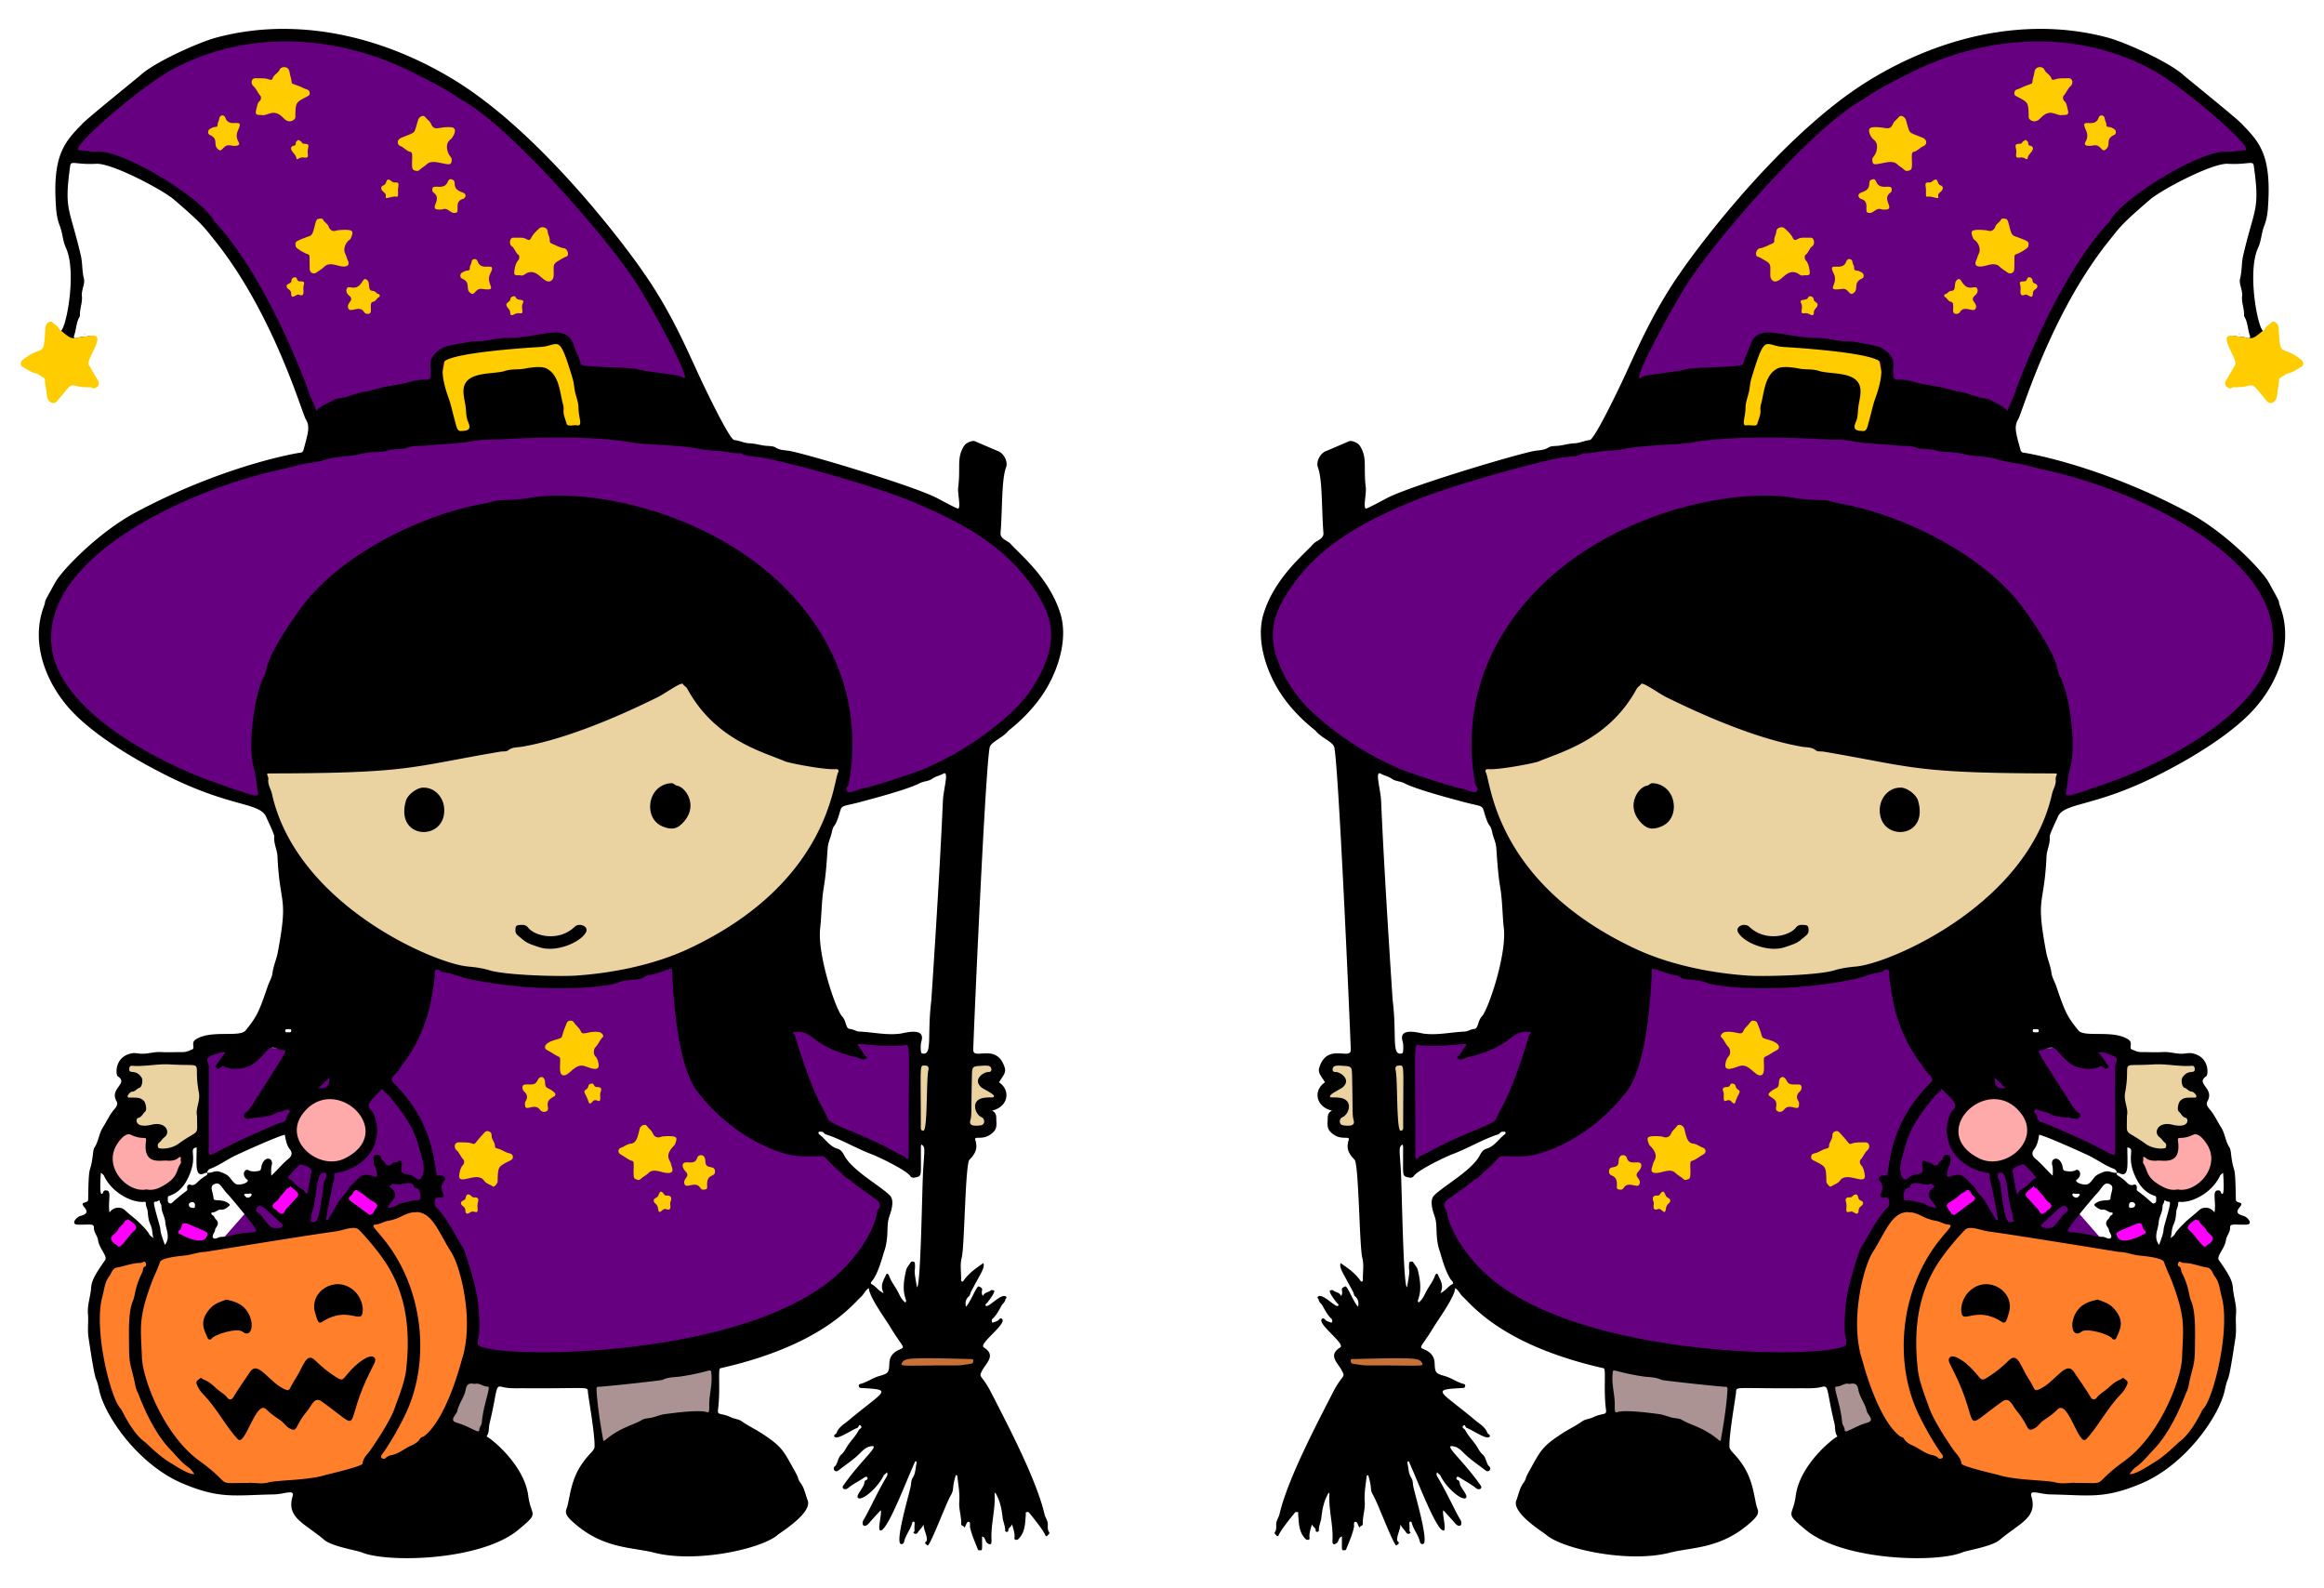
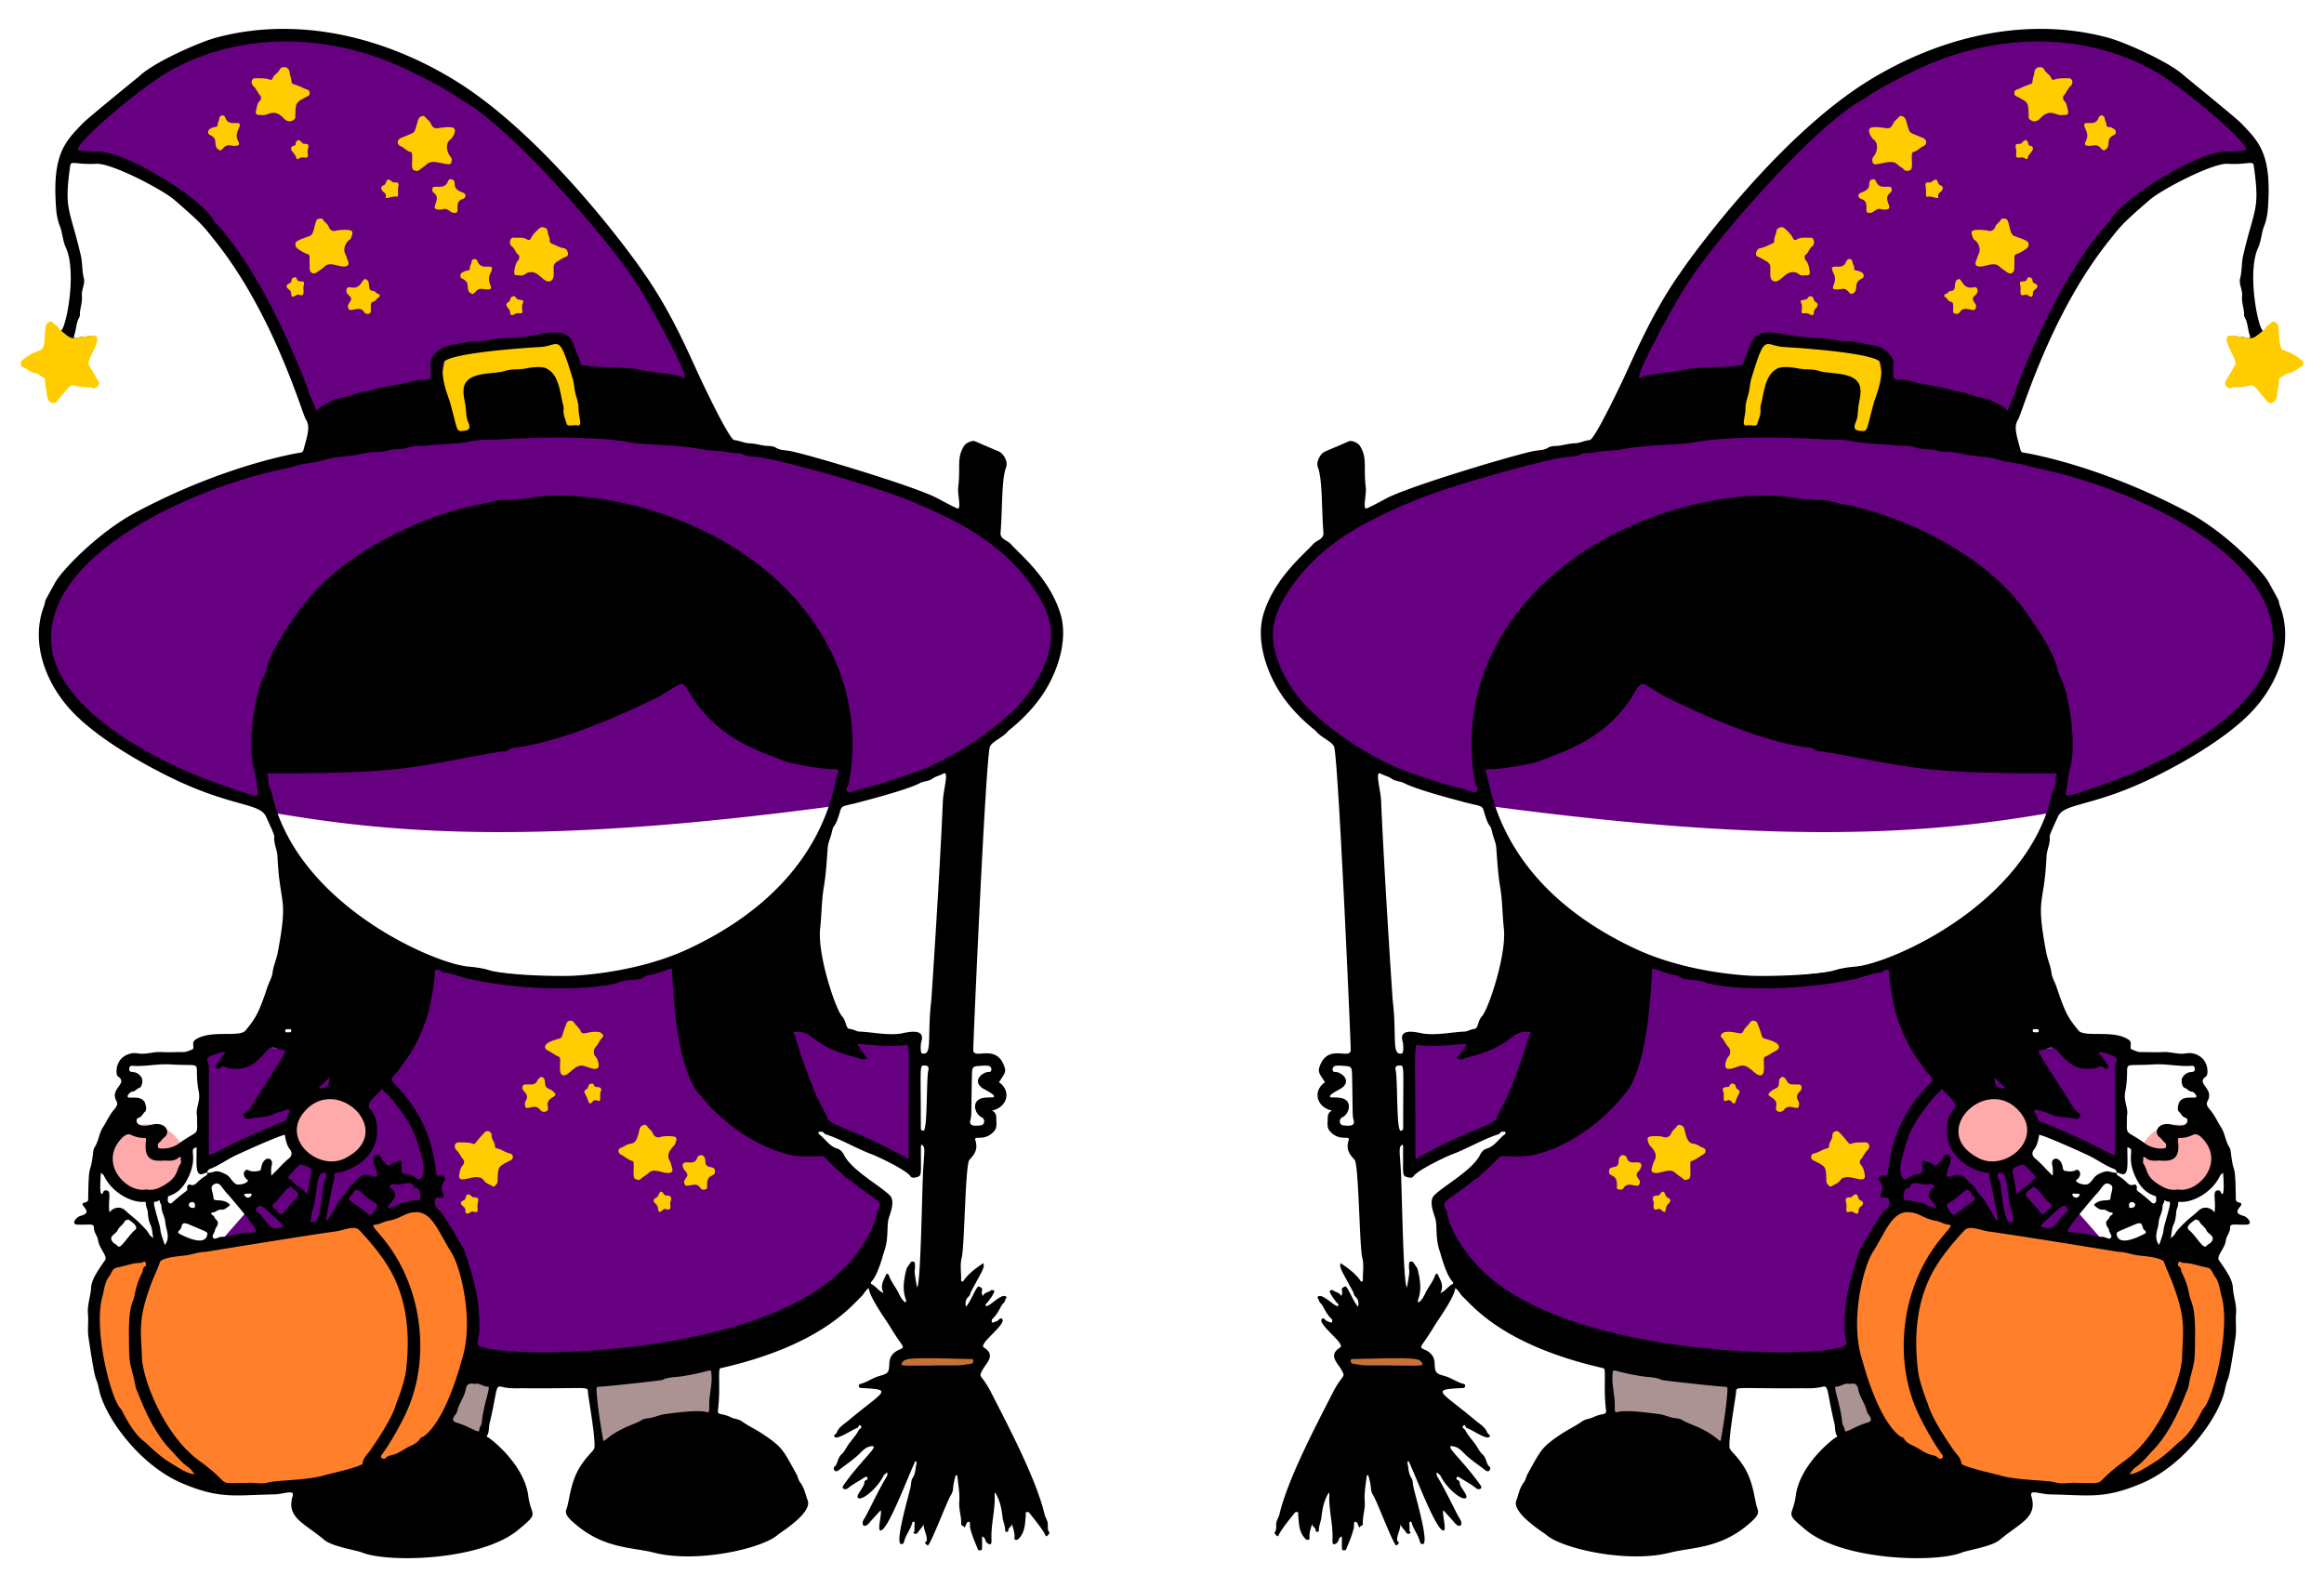
<svg xmlns="http://www.w3.org/2000/svg" xmlns:xlink="http://www.w3.org/1999/xlink" viewBox="0 0 1200 820">
  <defs>
    <symbol id="a" viewBox="0 0 1216 1660">
      <path d="M855.88 967.32c-57.42 43.07-305.41 91.67-402.28 11.66L346.65 1081.5l-89.98 5.16 3.69 137.93 132.76-65.65-104 99.57c83.19 276.81 504.81 160.07 724.29 71.55L857.04 1151.9l-15.53-5.87 163.79 71.18-4.43-124.65-104.73 4.43zM917.26 35.24c-60.57.43-120.98 20.4-173.82 52.75-49.77 30.48-99.29 80.58-136.14 123.22-18.43 21.32-33.71 40.77-44.38 54.96-5.34 7.1-9.52 12.88-12.36 16.91-1.42 2.02-2.5 3.6-3.2 4.65-.35.53-.61.93-.74 1.14-.04.07-.04.06-.04.07-.08.18-.18.35-.28.51 0 0-15.46 24.74-22.67 37.65-.44.79-1.27 2.19-2.85 4.94-1.58 2.76-3.66 6.42-5.81 10.31-4.29 7.78-8.96 17.02-9.9 19.91-.08.24-.17.47-.27.7l-19.46 41.14c-.05.11-.11.22-.18.34.39-.7-.03.06-.25.52s-.54 1.12-.93 1.94c-.79 1.65-1.91 3.95-3.25 6.69-2.67 5.47-6.24 12.68-9.95 19.89-3.72 7.22-7.59 14.42-10.96 20.02-1.68 2.8-3.22 5.17-4.7 7.09-.74.96-1.44 1.8-2.34 2.62-.9.82-1.82 2-4.71 2.25-3.84.33-8.79 3.13-16.04 3.37-4.48.14-9.52 1.6-15.48 2.43-5 .7-8.46.72-9.13 1.15-6.31 4-12.61 3.63-16.41 4.26-3.42.57-14 3.25-27.4 7.02-13.4 3.77-29.97 8.67-46.76 13.88-33.56 10.42-68.7 22.55-79.18 28.16-.29.16-5.62 3.04-10.82 5.74-2.6 1.35-5.21 2.67-7.32 3.67-1.06.5-1.98.92-2.84 1.26-.4.16-.79.3-1.29.45-21.87 12.58-38.55 20.16-52.84 35.5l.15-.16c-5.14 5.94-14.76 14.19-24.85 26.02-10.09 11.83-20.35 26.83-25.86 44.66-6.76 21.86.79 49.59 11.93 69.94 7.6 13.88 17.59 25.28 25.76 33.27a176.543 176.543 0 0013.59 11.98c.4.33.73.59 1.04.85.3.25.17-.23 1.38 1.42h.01c1.33 1.81 5.38 4.72 9.52 7.52 2.08 1.4 4.17 2.82 6.09 4.53 1.31 1.17 2.63 2.52 3.61 4.31 1.52.88 10.96 6.33 21.91 12.65 5.9 3.41 11.81 6.82 16.24 9.38 2.21 1.28 4.06 2.35 5.35 3.09.51.29.85.49 1.18.68.94.25 1.76.61 2.44 1.01 2.23 1.3 6.82 1.86 11.88 5.6.59.44 2.08 1 4.32 1.55 2.23.54 5.13 1.07 8.2 2.69 5.3 2.8 19.8 7.6 32.44 11.3 6.32 1.85 12.28 3.49 16.72 4.69 2.22.6 4.06 1.09 5.38 1.44 1.32.35 1.67.43 2.36.62 10.33 2.96 15.57 3.7 19.8 4.97 2.12.63 4.39 1.59 6.19 3.5.69.74 1.13 1.53 1.56 2.32 311.98 41.97 464.66 29.05 592.57 6.73 2.53-3.89 6.33-6.79 10.69-8.81 5.5-2.54 12.08-4.31 20.42-6.63 16.67-4.65 40.39-11.33 73.71-27.95 32.25-16.08 74.46-41.09 98.21-66.34 26.66-28.36 40.83-68.36 28.34-102.71-4.39-12.07 3.53 2.6-11.85-25.18-2.57-4.63-13.84-18.14-28.84-32s-34.03-28.75-53.02-38.91c-46.07-24.63-88.3-40.1-119.28-49.4-15.49-4.66-28.16-7.77-37.09-9.73-4.46-.98-7.99-1.66-10.45-2.1-1.23-.22-2.2-.38-2.86-.48-.66-.1-1.44-.15-.71-.12h-.01c-3.26-.15-4.24-1.45-5.3-2.47-1.06-1.03-1.98-1.96-2.6-4.19-2.62-9.47-4.48-15.8-5.11-21.5-.63-5.7.43-11.08 3.26-15.79-.4.66.94-2.22 2.25-5.8 1.3-3.58 3.04-8.5 5.2-14.45 4.33-11.91 10.38-27.99 18.24-46.29 15.72-36.58 38.64-82.02 69.84-120.91 11.86-14.78 13.23-17.6 43.32-43.55 7.43-6.41 23.54-15.67 40.65-23.99 8.56-4.16 17.24-7.97 24.98-10.73 7.74-2.76 14.21-4.67 20.12-4.35 10.16.54 16.08-.32 20.46-.72 2.19-.2 4.09-.62 7.01.5 1.46.56 3.06 1.81 3.97 3.24l-.41-6.37c-4.65-11.64-11.92-19.06-21.49-28.97-.8-.83-5.48-4.97-11.27-9.83-5.78-4.87-12.99-10.82-20.03-16.62-7.05-5.79-13.95-11.43-19.15-15.68l-6.35-5.18c-.78-.64-1.41-1.15-1.86-1.53-.46-.38-.32-.2-1.07-.92-6.02-5.7-21.23-14.6-36.8-22.08-15.56-7.48-31.94-13.95-40.55-16.25-23.36-6.23-47.09-9.05-70.78-8.88zm209.65 312.75c-1.69-.97 4.26 4.66.08.26-.02-.03-.05-.23-.08-.26zM230.46 802.98c.03.02-.14-.08 0 0z" fill="#660080" />
      <path d="M580.24 431.58c6.38-3.19 45.86-75.72 45.86-75.72l123.11 13.55 4.78 23.91 1.6 55-27.1 6.37-125.93-7.17z" fill="#fc0" />
      <path d="M772.18 1259.84c-.9.69-1.68 1.3-3.47 2.62-.16.11-.32.22-.48.32l-.18.15c-.36.27-.45.37-.48.38-1.33 8.4-8.16 12.41-11.56 15.12-1.5 1.19-1.52 2.54-2.93 7.28-.14.49-.35.96-.61 1.39-2.24 3.82-5.49 8.77-7.87 13.86-.14.29-.29.57-.47.84-.48.72-.97 1.44-1.46 2.17a6.35 6.35 0 01-.89 3c-.92 1.52-2.09 3.27-2.09 3.26-.05.08-.11.16-.16.24.62-.84-.13.27-.69 1.45-.56 1.18-1.29 2.84-2.13 4.82-1.68 3.96-3.77 9.21-5.84 14.86-4.14 11.29-8.16 24.58-8.8 31.12-1.8 18.67-1.58 26.66-1.08 30.83.25 2.09.57 3.3.92 5.08.18.93.17 2.38.27 3.59 2.61 2.86 3.54 6.33 4.78 10.22 1.58 4.99 3.07 11.06 5.09 18.01 4.04 13.89 10.28 32.44 18.93 51.58 14.79 32.73 71.72 59.56 180.49 71.77l-.19-.01c20.77.38 34.49 2.28 47.23 2.05 12.74-.23 24.84-2.38 43.97-10.44 21.59-9.1 41.33-25.96 56.19-43.93 14.87-17.97 24.82-37.27 27.39-49.42 2.13-10.05 3.02-10.37 4.02-13.83.99-3.46 2.79-12.3 7.07-40.79 1.01-6.74-.31-15.04.51-24.3.65-7.34-2.57-15.46-3.28-25.81-.19-2.82-.61-4.83-2.46-8.65-1.86-3.81-5.24-9.22-11.04-17.41-.3-.43-.47-.89-.69-1.34l-83.31-11.18c-76.65-11.49-151.35-24.31-227.4-40.99-1.66-.33-3.42-.36-5.21-.1-1.8.26-3.62-.26-5-1.44-3.32-2.82-5.59-5-7.07-6.36-.01-.01-.01-.01-.02-.01z" fill="#ff7f2a" />
      <ellipse cx="871.3" cy="1183.28" rx="38.77" ry="35.03" fill="#faa" />
      <ellipse cx="1062.33" cy="1210.57" rx="38.77" ry="35.03" fill="#faa" />
-       <path d="M817.22 1255.2s24.15-7.44 25.54-11.1c1.39-3.65 12.82 12.57 12.81 12.57l-20.65 16.6-5.9 1.1zM993.87 1286.91s24.15-7.44 25.53-11.1c1.39-3.65 12.82 12.57 12.82 12.58l-20.65 16.59-5.9 1.11zM936.01 1261.03s-17.74-18.99-17.12-22.95c.63-3.95-17.85 4.59-17.85 4.59l9.95 25.32 4.7 4.01zM1106.37 1294.7s-20.19-16.37-20.1-20.37c.08-4-17.05 7-17.05 7l13.34 23.71 5.2 3.32z" fill="#f0f" />
-       <path d="M656.1 522.23c-3.17.01-7.33.09-12.15.22-9.64.26-21.95.76-34.51 1.49-12.56.72-25.37 1.67-36 2.84-10.62 1.17-19.24 2.67-22.56 4.02a2.28 2.28 0 01-.29.09c-69.1 17.83-146.25 58.6-191.24 131.22-24.27 39.17-31.68 77.05-32.98 105.83-.65 14.39.23 26.5 1.3 35.35.53 4.42 1.12 8.02 1.58 10.7.43 2.47.71 3.83.83 4.92.03.1 2.22 6.95 4.44 13.92 1.12 3.51 2.23 7.02 3.06 9.67.42 1.32.76 2.43 1.01 3.22.12.39.22.7.29.93.01.05.02.08.03.12 115.94 225.7 456.91 254.62 596.26 6.56.1-.25 7.07-17.94 8.75-26.71a2.28 2.28 0 01.01-.03c1.54-7.36 1.68-15.48 3.98-23.25 3.63-12.24 3.42-32.55 1.03-51.54-2.4-18.98-7.1-36.94-11.33-44.11-1.3-2.2-1.74-4.31-2.33-6.83-.59-2.52-1.33-5.6-3.17-10.23-3.68-9.26-11.77-24.62-31.48-52.16-41.91-58.53-129.8-99.46-191.16-110.16-6.52-1.14-12.14-3.59-18.05-3.68-9.72-.15-19.78-.56-29.35-2.29l.16.02c-.65-.07-2.96-.14-6.13-.13zM1005.3 1108.79l76.34 1.48 4.42 10.69-11.06 8.48 14.75 14.02-7.01 11.8h-10.69l4.05 13.64-1.1 10.33-10.7 4.42-13.27-2.58 5.53 12.54-1.11 12.17-14.75 1.84-29.5-16.22-8.11-12.17 2.21-67.86zM178.12 1108.79l80.03-.74 1.47 80.4-11.8 2.58-51.63-8.11-16.96-7.75 2.58-10.69 7.01-5.17-12.91-6.64-7.01-7 14.75-15.49-9.95-8.85z" fill="#ead2a1" />
      <path d="M466.29 1425l4.98 69.13 115.88 25.62 11.2-76.85zM699.88 1434.63l11.96 76.67 46.42-11.96-34.46-71.75-21.11 5.63z" fill="#ac9393" />
      <path d="M193.51 1417.72c.8-.4 78.16.6 78.16.6l5.2 6.2.4 7-74.36.4-7.6-3.2z" fill="#c87137" />
-       <path d="M751.1 845.92c.41-12.73 10.1-23.3 22.51-22.74 6.7.3 15.84 7.63 17.58 13.55 12.02 41.06-41.18 43.17-40.09 9.19zM522.41 863.9c-9.51 3.81-15.69 2.81-22.96-6.12-13.85-17-.67-35.37 8.23-36.71 2.1-.32 3.15-2.69 5.89-2.55 5.9.31 10.91 2.58 14.89 6.48 10.6 10.35 10.26 32.38-6.05 38.9zM614.33 968.57c16.31 16.07 42.06 10.4 49.22.84 2.43-3.25 6.35-2.79 10.08-2.35 3.22.38 2.85 3.44 3 4.83.53 5.08-4.12 6.88-7.18 9.79-4.94 4.69-11.5 6.28-17.4 8.36-17.06 6.02-42.71-4.33-49.02-15.1-3.99-6.8 7.02-10.59 11.3-6.37zM1010.23 1447.06c-1.46 4.14-3.96 7.95-7.01 10.99-13.42 13.43-25.89 36.95-36.36 47.07-7.58 7.34-18.9-42.66-29.71-31.31-4.36 4.57-9.66 8-14.78 11.46-3.59 2.43-5.49 6.39-9.48 8.37-8.93 4.44-4.83-2.23-18.17-17.99-5.16-6.1-7.55-15.84-15.59-10.07-45.99 33-20.23 27.93-51.63-33.6-4.21-8.25-5.61-10.48-2.64-12.99 4.02-3.4 17.43 5.25 27.78 18.02 5.52 6.81 5.5 6.82 12.62 2.32 7.62-4.82 14.5-10.56 20.9-16.87 9.45-9.32 12.28 6.52 20.73 19.33 6.53 9.91 5.39 13.04 9.71 11.45 17.44-6.44 29.02-31.72 37.69-18.76.67 1 15.23 22.07 17.64 26.65 1.34 2.54 4.42 2.96 6.15.47 2.76-3.98 7.22-5.97 10.7-9.09 4.16-3.74 8.46-7.96 14.14-10.02 1.17-.42 2.71-2.45 3.6-1.38 1.41 1.7 4.94 2.37 3.71 5.95zM846.23 1348.87c19.15-16.04 46.54 1.86 40.08 23.6-2.55 8.59-3.39 12.31-7.46 9.67-28.19-18.25-41.92 5-42.48-12.19-.19-5.79 2.48-14.9 9.86-21.08zM979.05 1358.78c5.82 2.28 11.7 3.63 16.65 8.95 12.86 13.82 6.5 22.98 2.76 31.77-.55 1.29-2.98 1.53-3.61.55-3.29-5.11-27.41-11.86-32.59-7.67-10.02 8.09-14.03-10.73-3.22-23.53 5.29-6.27 12.22-8.21 20.01-10.07z" />
      <path d="M917.22 29.3c-61.84.43-123.25 20.79-176.88 53.63-101.48 62.14-198.9 201.79-199.08 203.37-.08.71-1.95.91-.33.21C510.97 330 495 370 479.97 401.56c-.55 1-27.23 57.54-32.41 57.98-5.48.47-10.34 3.18-15.73 3.35-5.48.18-10.74 1.73-16.11 2.49-3.81.54-8.29-.01-11.48 2.02-4.5 2.85-9.55 2.64-14.21 3.42-16.99 2.85-131.13 36.82-155.16 49.67-.97.52-20.53 11.12-21.56 10.72-2.99-1.16.71-15.84-.02-21.8-2.77-22.59 1.96-31.18-6.36-44.08-1.99-3.08-8.61-5.7-11.12-4.62-8.25 3.55-16.49 7.12-24.77 10.59-5.59 2.34-10.08 11.07-7.9 16.72 4.89 12.63 3.79 43.98 5.8 68.64.53 6.49-7.59 8.02-10.72 11.64-8.84 10.21-40.2 34.99-51.9 72.82-7.52 24.3.74 53.24 12.41 74.54 15.99 29.19 41.46 47.18 42.19 48.18 4.86 6.63 18.03 11.52 19.33 17 4.47 18.72 16.54 290.98 17.27 316.42.34 12-24.77-7.92-32.99 19.06-1.7 5.57 2.69 9.27 4.94 13.55.48.91 1.77 1.07.27 2.18-11.93 8.85-8.17 25.47 8.24 29.08-3.99 1.68-4.56 4.82-4.57 8.11-.02 4.63-1.13 9.63 2.34 13.5 10.86 12.12 22.76 2.43 19.13 10.5-.3.66-.17 1.51-.32 2.25-1.44 7.18 2.44 12.34 6.92 16.99 4.53 4.7 5.06 91 8.13 102.6 1.85 7.02.53 14.88.58 22.36.01.83.35 1.95-.77 2.4-1.4.56-1.63-.63-2.26-1.51-5.38-7.34-12.63-12.51-20.29-17.68-1.31 5.35 1.1 7.56 13.16 30.24.79 1.48.54 3.29 2.16 4.65 3.02 2.54 3.97 6.11 3 10.77-4.92-4.85-11.33-22.6-13.55-21.23-1.32.82-3.89 1.13-3.34 4.02.35 1.8.67 3.9-.99 5.96-1.46-4.04-5.78-3.65-8.36-5.97-.53-.48-2.09-.13-3.01.23-2.36.92 5.94 11.57 6.81 12.59 1 1.16 2.7 2.01 1.61 3.33-2.36 2.9-16.07-13.52-21.07-9.57-1.52 1.2.57 2.29.74 3.43.38 2.7 2.77 3.93 3.93 6.07 2.69 4.94 5.29 10.03 9.58 13.95 1 .91.9 4.48-.91 3.72-1.98-.83-4.39-1.34-5.72-2.8-1.11-1.22-2.11-2.04-3.23-1.26-6.85 4.8 24.95 26.29 18.77 30.14-13.04 8.13-2.67 15.98 1.37 23.49 4.83 9 1.46 3.15-9.28 24.17-16.75 32.8-46.95 89.91-55.58 126.75-.85 3.62-3.38 6.54-3.45 10.39-.05 2.79.48 5.7-1.36 8.4-1.16 1.7 1.28 2.69 2.03 4.02.28.49 1.48.35 1.82-.57 2.04-5.67 16.06-22.48 16.8-23.48.86-1.17 1.75-1.03 2.74-.92 1.8.2.83 1.52.93 2.46.89 8.62.44 17.53 6.9 24.75 1.18 1.32 1.87 1.97 3.42 1.83 2.26-.19 1.52-2.02 1.48-3.16-.18-4.59 1.52-8.77 2.69-13.22.57 2.82 4.23 3.68 3.91 6.93-.16 1.63 3.33 1.33 3.27-.14-.2-4.9 2.19-9.33 2.69-13.97.97-9.06 2.72-17.7 7.73-25.96.33.81.63 1.19.61 1.54-1 16.16 4.08 31.91 3.25 48.06-.29 5.69 1.78 4.97 4.07 3.58 2.92-1.76 1.69-6.07 5.8-7.16 0 13.9-.52 14.61 1.83 14.4.97-.09 2.06.41 2.64-1.07 2.94-7.53 6.36-14.87 8.08-22.84.45-2.07-.77-5.71 1.53-5.88 2.17-.16 2.55 3.75 4.42 6.34.15-2.52 3.44-1.45 3.34-4.29-.26-7.77 2.63-15.27 2.02-23.1-.67-8.53.95-16.93 1.87-25.36.1-.89-.13-2.28 1.77-2.4 4.72 15.67 1.08 14.04 5.43 21.46 4.49 7.65 19.64 48.23 23.76 52.18.13.13 1.61-.95 2.3-1.64 1.79-1.8-1.12-2.28-1.2-3.93-.26-5.85 3.44-10.68 3.38-16.54 1.43 3.49 4.31 5.6 6.09 8.51.79 1.29 1.9 1.77 3.49 1.09 2.37-1.02-.11-1.86-.06-2.8.38-7.05-.9-9.31.78-9.58.67-.11 1.33.03 1.48.68 1.61 7.01 6.65 12.55 8.41 19.43.55 2.14 1.12 3.49 3.35 3.28 7.11-.68-8.85-53.59-10.07-60.62-.49-2.81-.39-6.22-2.01-8.64-3.08-4.6-2.81-9.91-3.99-14.89-.2-.86-.5-2.22 1.23-2.57 8.25 17.45 28.51 72.12 36.32 72.56 3.85.22-1.67-17.71-.09-21.23.03.03 9.09 9.8 11.7 12.97 5.89 7.12 9.16 1.58 5.96-3.35-4.31-6.62-14.47-29.21-23.87-44.72-.95-1.56-1.09-2.81-.37-4.65 3.32 3.6 2.69 1.89 3.76 3.99 6.99 13.74 23.12 26.43 26.59 22.78 2.26-2.38-4.48-8.99-6.32-14.06-.51-1.41.02-3.79-2.32-4.53-2.36-.75-1.79-5.19 2.11-2.6 5.63 3.75 11.73 6.77 17.01 11.08 3.02 2.47 7.11.47 4.89-2.72-19.41-27.95-41.55-44.52-27.38-40.78 5.31 1.4 8.55 5.84 12.27 9.22 6.32 5.75 13.41 10.4 20.08 15.63 3.94 3.1 6.69-2.15 3.78-4.29-2.68-1.97-3.02-9.09-6.57-12.13-3.51-3.01-5.12-7.23-7.61-10.69-3.57-4.94-7.92-9.44-10.78-14.98-.76-1.48-3.99-2.34-2.21-4.39 2.24-2.58 2.15 1.55 3.73 2.08 5.71 1.93 20.41 12.41 23.64 9.46 2.17-1.99-1.42-2.77-1.97-4.3-2.19-6.11-7.71-8.98-12.25-12.79-37.66-31.6-48.36-32.38-13.04-34.15 2.4-.12 2.82-3.63.84-4.11-7.25-1.77-13.27-6.5-20.49-8.48-9.38-2.58-9.9-3.73-10.26-13.51-.24-6.56-3.92-11.09-9.81-13.72-7.99-3.58-4.9-1.01 9.44-24.88 3.87-6.43 21.58-30.75 21.86-39.84 3.75 2.41 5.09 6.31 7.84 8.86 10.82 10.09 42.61 51.27 147.5 75.03 2.92.66-.35 21.39 2.53 43.69.77 5.94-3.52 2.78-13.25 7.51-3.71 1.8-8.38 1.99-11.63 4.3-6.81 4.84-14.38 8.33-21.34 12.92-21.76 14.37-21.99 17.38-35.82 42.21-1.61 2.88-2.11 6.5-4.09 9.02-4.35 5.57-5.34 12.4-7.74 18.66-5.05 13.13 28.77 33.7 31.1 35.81 16.39 14.77 85.67 30.14 129.67 18.82 22.08-5.68 51.5-3.89 81.39-29.04 8.53-7.18 12.34-11.24 10.28-16.59-3.61-9.39-3.52-28.34-15.66-46.4-8.25-12.27-13.59-14.36-13.75-18.8-.48-13.3 6.63-52.24 6.91-56.9.4-6.73-1.96-3.78 66.97-4.28 7.74-.06 15.55.52 23.2-1.5 7.14-1.88 4.48 4.05 12.84 38.52 1.02 4.2.1 8.84 2.64 12.65.31.46.41.95-.07 1.13-3.58 1.36-38.89 28.89-43.13 61.79-2.9 22.51-12.73 16.39 10.69 35.74 39.08 32.28 136.82 34.54 163.54 23.43 5.24-2.17 30.98-6.12 39.16-13.03 21.09-17.84 39.99-23.21 33.22-45.77-2.29-7.65 8.47-2.09 19.89-1.88 40.85.76 55.94 5.1 95.24-11.46 45.76-19.28 81.43-70.03 87.33-97.88 4.12-19.49 2.58 2.11 11.15-54.98 1.21-8.07-.17-16.5.55-24.69.82-9.25-2.65-17.79-3.26-26.79-.46-6.88-2.9-12.68-14.65-29.29-2.94-4.15 6.22-12.26 7.32-20.83.59-4.62 4.58-8.28 4.38-13.44-.18-4.41 5.28-2.55 17.02-2.92 7.51-.24 1.67-7.82-3.02-9.14-6.79-1.92-8.13-4.14-3.85-9.26 5.43-6.51-4.08-3.05-4.15-7.8-.59-42.41-1.98-23.16-4.94-47.07-.31-2.53-.53-5.68-1.87-7.76-4.17-6.42-4.46-14.28-8.63-20.77-3.98-6.21-6.88-13.04-11.82-18.75-1.73-2-4.34-5.18-2.47-8.46 7.9-13.82-13.07-18.28-1.2-26.26 2.19-1.47 3.63-20.56-14.89-24-3.31-.61-6.25.25-9.33.42-7.06.41-13.8-2.12-20.9-1.71-7.76.45-15.57-.02-23.36.02-3.42.02-6.46-1.57-9.4-2.73-3.53-1.4 1.61-6.91-3.6-10.38-15.94-10.61-46.14-1.78-52.38-9.55-11.02-13.72-13.61-17.9-23.04-46-1.61-4.8-4.51-9.29-5.11-14.24-.88-7.29-4.06-13.88-5.41-21.03-11.51-60.88-2.18-47.66.23-100.8.33-7.15 4.18-13.57 3.31-20.79-.25-2.08 7.78-18.73 8.3-20.04 6.43-16.04 36.17-9.8 103.7-43.48 32.58-16.25 75.1-41.23 99.88-67.6 27.84-29.62 43.07-71.74 29.6-108.79-4.12-11.35 3.15 1.75-12.24-26.04-6.99-12.62-44.93-52.24-84.26-73.26-92.97-49.7-170.37-62.41-172.91-62.53-.88-.04-2.19-1.36-2.46-2.32-5.25-18.96-7.08-25.01-2.48-32.64 4.06-6.75 33.71-110.33 95.07-186.79 11.96-14.91 12.56-16.89 42.56-42.77 12.38-10.67 65.43-38.51 81.56-37.65 21.27 1.14 26.47-3.73 27.27 1.94 6.62 47.23.82 42.91-11.1 94.04-1.84 7.92-1.14 16-3.19 23.95-1.52 5.91 2.79 12.08 2.08 18.58-.74 6.7 2.34 13.15 2.05 19.89-.03.58.13 1.26.43 1.76 3.62 6.01 3.31 13.14 5.63 19.53.77 2.1-.31 3.42-2.54 2.65-4.38-1.51-9.01-1.2-13.44-2.11-4.29.27 10.86 9.27 26.48 16.21v-15.81h13.21c-2.39-2.28-5.04-4.74-8.04-7.43-4.2 13.94-20.23-57.08-6.98-85.48 3.28-7.03 3.4-15.4 6.39-22.94 2.15-5.44 3.31-11.64 3.75-17.49 4.35-56.94-8.78-69.88-27.87-89.65-5.91-6.13-58.93-49-59.92-49.95-14.46-13.68-61.05-34.72-79.9-39.75-23.89-6.38-48.16-9.26-72.35-9.09zm-2.14 13.11c41.7-.29 83.19 9.05 121.12 29.62 32.84 17.81 110.34 84.47 96.68 84.34-6.11-.06-12.04 2.01-18.17 1.43-27.02-2.57-111.87 49.65-122.74 72.71-.53 1.13-45.87 42.01-95.97 169.9-2.18 5.56-3.65 11.4-6.19 16.77-1.69 3.58-3.42 7.12-4.89 11.8-5.08-5.91-12.03-7.72-17.95-11.34-2.13-1.3-5.16-1.65-7.71-2.08-7.79-1.28-14.99-4.46-22.58-6.32-2.48-.61-4.98-.53-7.53-1.31-18.96-5.81-30.4-5.78-42.22-9.28-21.56-6.37-22.66 5.31-21.37-18.1.46-8.36-8.04-15.89-15.16-18.49-5.86-2.14-29.87-6.01-30.55-5.95-11.42.85-22.28-3.4-33.72-3.43-37.86-.07-63.22-17.63-71.16 9.18-1.81 6.11-5.61 11.55-6.62 18.05-.6 3.87-50.48 2.89-60.11 5.64-10.61 3.03-42.41 5.1-46.45 8.27-13.53 10.63 30.76-71.05 46.99-96.55 32.23-50.65 133.84-165.64 182.78-193 9.72-5.43 8.66-7.74 53.72-30.08 40.79-20.23 85.41-31.46 129.8-31.78zM634.07 359.05c3.65-.18 8.33 2.59 16.54 3.07 11.06.65 101.33 6.18 101.9 17.4.38 7.42 1.66 15.47-6.67 38.01-1.69 4.56-6.74 26.41-8.14 29.54-1.63 3.65-3.59 2.95-5.83 2.85-7.56-.35-8.56-2.94-5.61-9.81 1.8-4.18 1.87-9.19 2.29-13.79.62-6.63 2.89-13.02 2.32-19.83-1.65-19.59-30.88-15.27-43.36-19.32-6.79-2.2-13.4-1.24-20-2.28-1-.16-16.53-3.63-23.19-.38-13.73 6.72-14.06 25.15-17.6 37.99a15.12 15.12 0 00-.47 5.44c.5 5.12-1.98 9.75-3.16 14.37-.92 3.6-7.2 1.12-11.04 1.78-6.3 1.1-1.49-7.89-1.41-18.44.05-6.5 2.94-12.37 3.97-18.67.65-3.96.97-7.97 2.17-11.94 8.81-29.18 11.96-35.73 17.29-35.99zm-2.72 97.87c33.86-.02 62.29 1.94 62.85 1.96 9.19.28 18.68-.02 27.69 1.73 15.67 3.05 31.53 2.83 47.23 4.59 6.51.73 13.53-.2 19.39 1.97 7.51 2.77 15.24 1.14 22.62 3.5 5 1.6 10.58 1.18 15.82 1.55 7.87.55 15.23 3.17 23.02 3.84 8.55.74 17.35 1.4 25.43 3.99 9.94 3.19 20.31 3.38 30.15 6.16 6.73 1.9 13.5 3.43 20.3 4.93 92.42 20.51 247.43 90.26 236.1 185.12-7.95 66.55-110.46 120.52-172.43 142.1-42.42 14.78-44.87 15.95-43.36 8.7 1.6-7.65 1.76-15.71 3.94-23.07 7.64-25.81-1.19-81.63-10.53-97.46-4.35-7.37 2.47-14.13-37.09-69.39-42.49-59.34-130.67-100.27-192.62-111.08-6.15-1.07-11.92-3.62-18.4-3.71-9.68-.15-19.62-.57-28.98-2.26-69.82-12.62-230.73 20.83-305.07 140.82-49.01 79.11-30 153.17-29.54 158.6.17 1.95 2.49 2.84 2.41 5.18-.25 7.16-11.02.43-17.07-.64-11.58-2.03-62.34-18.83-68.59-22.33-3.15-1.77-45.89-18.82-88.23-58.35-19.7-18.39-33.75-43.64-38.46-64.05-4.13-17.93-2.1-35 11.8-57.56 30.49-49.49 76.49-74.63 129.62-96.99 47.54-20 145.22-45.38 162.01-47.42 6.24-.76 13.02-.11 18.75-3.86.35-.23.89-.26 1.34-.23 7.35.51 14.4-1.85 21.67-2.36 6.78-.48 13.78-.57 20.33-2.02 18.69-4.13 59.94-4.65 69.59-6.49 22.35-4.25 51.96-5.46 78.31-5.47zM502.16 714.44c4.04-.1 19.02 11.14 27.13 14.86 7.84 3.6 80.99 41.04 140.74 51.1 4.61.78 9.84.22 14.11 3.69 2.08 1.69 5.54.97 8.33 1.44 94.76 16.09 93.68 22.6 241.38 22.77 5.27.01.85 2.13 1.38 6.32.69 5.48-2.68 9.95-3.79 14.98-25.6 115.44-169.04 177.48-205.16 180.76-7.47.68-15.16 1.66-22.19 3.85-16.94 5.31-73.18 6.83-90.89 5.64-37.51-2.54-81.43-11.01-117.98-28.14-147.01-68.9-151.08-175.26-156.32-184.46-.94-1.64-.41-3.65 2.42-3.4 11 .94 48.41-6.21 52.91-8.11 24.2-10.21 73.59-22.81 102.47-75.9 1.21-2.23 3.4-3.01 4.58-4.98.16-.27.47-.41.88-.42zm-274.67 93.68c.42-.03.93.13 1.57.51 3.6 2.1 7.76 2.6 11.34 5.25 3.6 2.67 9.15 2.53 13.27 4.71 13.1 6.93 57.04 18.23 58.04 18.51 21.15 6.05 23.1 3.61 25.07 10.54 5.81 20.46 6.53 11.58 8.87 22.68 1.12 5.31 3.75 10.04 4.17 15.74 1.02 13.73 1.8 27.63 4.07 41.11 2.48 14.73 2.23 29.48 3.95 44.13 2.51 28.23-16.51 84.3-23.06 91.2-4.66 4.91-3.51 12.89-8.17 13.19-3.59.23-6.59 2.58-9.84 2.72-14.28.62-28.42 4.03-42.81 2.18-4.57-.59-27.14-7.53-22.07 8.43.74 2.32 1.17 11.77-.7 12.23-11.44 2.8-5.18-17.62-9.73-55.09-.12-1-8.95-132.54-12.13-208.57-.49-11.69-5.87-29.22-1.84-29.47zm285.55 204.25c6.87 1.71 13.09 4.61 19.79 6.23 3.33.8 7.07.84 10.33 3.47 3.55 2.87 18.15 1.47 25.47 4.87 9.88 4.59 76.75 12.86 155.82-3.38 9.43-1.94 18.19-6.29 27.83-7.12 2.38-.2 3.08-3.09 5.79-2.82 3.29.32 3.04.81 2.95 4.06-.21 7.6 5.2 35.62 6.56 40.19 11.82 39.56 26.91 53.16 30.48 59.84 2.75 5.16 11.37 9.16 6.48 14-41.14 40.76-42.37 80.66-45.36 95.76-.53 2.67-2.67 1.43-4.08 1.5-4.15.22-6.36 2.89-3.87 5.87 3.85 4.6 2.85 8.93 1.02 13.43-2.91 7.13 7.48 1.56 8.19 5.21.61 3.09 1.67 6.65-1.44 9.39-9.44 8.29-23.7 36.43-27.53 41.64-2.02 2.74-14.15 41.53-15.7 57.6-3.65 37.77.71 33.73.34 43.12-.59 14.98-253.43 19.76-363.9-62.26-34.48-25.6-52.37-59.96-54.1-75.93-.27-2.51-2.79-3.53-2.8-6.37-.01-5.59 3.02-5.53 24.2-21.25 3.29-2.44 6.14-5.51 9.92-7.39 2.91-1.45 4.69-4.42 7.19-6.53 16.36-13.8 14.77-16.92 20.75-16.77 20.11.5 27.69.67 41.81-4.02 52.34-17.4 82.36-57.99 83.33-58.99 28.25-28.95 29.21-124.12 30.53-133.35zm401 63.48c1.2.4 3.32-.61 3.46 1.65.13 2.05-1.78 1.69-2.99 1.63-1.32-.06-3.35.58-3.28-1.86.05-1.87 1.65-1.24 2.81-1.42zm-529.66 2.81c.54 0 1.04.1 1.34.57.86 1.3-.91 1.61-1.36 2.45 0 0-6.33 23.17-17.95 52.62-8.06 20.45-12.96 25.9-16.55 35.36-2.05 5.39-23.59 11.35-55.57 26.77-8.22 3.96-16.06 8.8-24.45 12.51-2.7 1.2-.9 3.02-3.72 2.52-1-.18-.97-.6-.98-5.47-.01-124.13-2.28-113.78 5.1-113.16 30.57 2.55 52.07-4.55 47.58.54-3.34 3.79-4.93 8.89-9.23 12.15 3.45 4.1 7.32.79 10.46.04 48.75-11.56 44.47-27.93 63.67-26.81.52.03 1.11-.08 1.66-.09zm545.89 16.51c.56-.01 1.14.03 1.73.16 5.13 1.06 5.1 5.62 17.69 15.88 9.57 7.8 25.8 7.26 31.7 3.76 3-1.77 5.26 4.94 8.59 1.13 1.37-1.57-.32-2.34-1.14-3.71-2.54-4.26-5.39-8.24-9.04-12.25 5.68-.67 9.83 1.76 14.43 3.24 6.8 2.19 4.97 5.58 3.53 9.93-.57 1.71-.4-4.29-.27 90.19.01 7.89-1.82 3.29-33.69-11.69-3.43-1.61-37.79-17.28-43.72-18.71-5-1.21-3.68-7.2-5.83-8.66-2.76-1.88-1.67-5.95 2.88-3.86 3.66 1.68 8 1.85 11.32 3.64 8.59 4.63 18.1 3.28 27.01 5.45 4.22 1.03 7.53-3.67 4.16-5.93-5.81-3.89-8.52-10.22-12.14-15.84-28.22-43.88-32.8-50.39-28.57-50.05 4.09.33 7.42-2.59 11.36-2.68zm112.48 17.47c11.29.04 22.48 2.34 33.8 1.66 1.59-.1 3.73-.49 4.11 2.36 1.01 7.55-6.27-.05-12.81 9.83-1.76 2.65-.48 10.04 2.31 10.83 2.92.82 4.3 3.98 7.56 3.93 1.64-.02 5.22 3.68 4.69 5.27-.48 1.43-1.77.86-2.72.92-4.99.35-10.26-.83-14.31 3.63-1.84 2.02-3.34 9.29-1.38 10.93 2.57 2.16 3.52 5.89 7.54 6.79 2.6.58 4.09 11.52-14.48 7.02-14.56-3.53-20.14 8.07-12.9 13.35 2.21 1.61 3.27 4 5.42 5.54 1.65 1.18 1.5 3.35.89 5.06-.58 1.62-12.78 2.18-21.1-3.85-22.69-16.45-19.56-6.22-19.56-29.43 1.81-7.08-3.6-15.37-1.97-23.95 6.85-36.05-9.23-27.29 30.07-29.76 1.62-.1 3.23-.14 4.84-.13zm-793.79 1.3c4.87-.17 3.44 1.4 3.42 62.36 0 3.49.47 5.44-2.5 5.89-4.79.74-3.06-53.38-5.36-63.28-.58-2.52-.34-4.84 3.37-4.93.38-.01.74-.03 1.07-.04zm-63.65.08c1.29.01 2.58.11 3.87.22 9.23.53 9.52.74 9.74 10.36.85 37.32.07 41.26 1.62 46.52 1.82 6.21-4.22 6.24-10.68 5.44-5.09-.63-4.56-7.01-1.19-8.44 7.23-3.05 12.17-18.56-2.76-20.45-6.6-.84-9.65.37-10.09-1.28-.67-2.55 10.65-7.49 13.15-9.59 9.71-8.17-2.51-16.42-7.72-16.11-3.91.23-3.4-5.68.19-6.37 1.29-.24 2.58-.32 3.87-.3zm685.96 12.51c3.85 3.68 7.87 7.52 11.54 11.04-8.36.88-11.58-1.53-11.54-11.04zm-55.36 12.03c.29.04.61.38.89.67 9.78 10.17 17.82 15.55 10.42 21.98-3.13 2.72-10.59 20.68-1.71 38.93 7.73 15.89 26.14 24.77 38.85 26.14 1.29.14 1.97.74 1.86 2.04-.59 7.33 1.13 2.16 8.61 47.1-.53.19-1.06.37-1.59.56-10.35-16.48-10.84-20.32-17.87-27.23-2.54-2.5-3.51-6.03-6.21-8.57-3.06-2.87-5.96-6.1-9-8.93-9.22-8.58-20.03 5.07-18.66-4.31.4-2.76 1.06-5.68 2.42-8.05 1.36-2.36.89-4.68 1.23-7.02.8-5.66-6.85-6.01-7.83-1.74-.76 3.33-3.88 4.57-5.33 7.28-.94 1.75-4.66 1.06-5.31.11-1.91-2.75-4.94-1.84-7.18-3.17-3.23-1.93-4.23-.04-3.91 2.76 1.86 16.32-3.59 5.37-16.06 15.46-3.76 3.04-9.84-5.19-5.28-21.28 6.06-21.37 7.05-32.6 34.45-65.41 2.1-2.52 5.3-3.89 6.75-6.99.13-.27.29-.36.46-.33zm53.95 10.58c10.02-.27 20.44 3.87 28.85 14.59 22.32 28.45-16.34 60.91-43.53 47.39-41.91-20.82-15.39-61.18 14.68-61.98zm-513.32 33.99c.15.01.3.03.46.06.83.16 1.95-.44 2.39.66.34.86.05 1.53-.88 2.23-6.48 4.92-10.64 12.67-19.36 15.03-2.47.67-4.98 3.58-6.2 6.08-7.99 16.32-37.87 32.32-48.07 42.58-5.63 5.66-1.02 17.57.82 23.16 2.95 8.98-.28 21.27 5.43 36.74.43 1.17 6.02 23.01 12.52 29.9 1.09 1.16 1.34 2.6.43 3.03-4.52 2.1-6.95 6.89-12.8 9.51 4.24-8.08-.11-13.63-2.56-19.4-.86-2.03-2.56-.3-2.93.79-2.31 6.87-7.21 12.3-10.24 18.73-1.73 3.66-3.61 7.02-6.84 9.61-1.35-.86-.94-2.22-.58-3.22 3.73-10.31 1.94-20.59-.43-30.74-.65-2.8-3-5.2-4.56-7.78-.8-1.33-2.11-1.14-3.26-.9-1.3.28-1.26 1.63-1.32 2.61-.64 10.04 2.03 1.1-2.16 24.15-4-.79-5.26-102.18-6.45-122.32-1.26-21.47-2.62-24.46 1.77-27.05.82 1.66.57 3.6.58 5.47.14 25.34-1.24 27.28 4.22 28.63 2.21.54 5.13 1.51 7.02-1.23 4.18-6.09 32.69-19.85 40.8-22.9 15.09-5.67 33.49-16.38 47.31-20.51 1.92-.57 2.69-3.03 4.89-2.92zm724.53 2.73c5.83-.29 12.44 9.92 14.05 13.22 11.66 23.83-14.03 48.44-32.29 44.47-5.17 1.17-10.38-.11-14.57-2.23-19.72-9.97-15.98-17.46-21.21-24.71-.6-.83-.48-2.46-.19-3.58.34-1.3-1.48-5.78 3.19-1.95 2.68 2.2 7.28 2.75 11.35 2.38 6.96-.63 25.31 5.08 21.83-20.62-.82-6.04 2.69-.2 16.06-6.53.58-.27 1.17-.42 1.78-.45zm-163.11.5c8.51 1.97 43.81 18.03 51.21 21.49 9.25 4.32 17.39 10.69 27.06 14.22 1.24.45 3.01 2.03 2.93 4.17-8.24.14-7.7-4.65-19.75 1.68-4.63 2.43-5.97 7.61-10.33 10.04-2.75 1.54-11.45-.45-12.38-3.32-.4-1.25.82-1.26 1.4-1.84 5.79-5.79.96-10.97-1.64-9.51-3.63 2.05-7.78 1.53-11.49.87-3.57-.64-.98-5.65-5.45-10.66-3.87-4.33-9.47-1.66-7.92 4.64.87 3.5.69 7.08.49 11.06-6.6-6.14-11.82-12.72-18.39-18.02-2.44-1.97-4.26-5.48-1.19-9.34 3.53-4.43 4.52-10.05 5.45-15.48zm92.24 13.27c9.88 1.56-3.37 9.33 10.59 34.96 3.74 6.86 9.76 13.1 18.01 15.69 1.71.54 1.61 1.68 1.58 2.81-.05 1.75.46 3.79-1.66 4.85-1.4.7-2.16.17-3.38-.94-16.03-14.45-15.6-10.73-15.18-15.06.24-2.42-1.51-4-3.06-3.37-4.3 1.75-6.82-1.72-8.77-3.53-7.1-6.61-10.25-5.77-9.1-8.72 1.09-.43 2.11.07 3.01.48 10.08 4.68 7.95-9.61 7.96-27.17zm-109.39 17.96c.99-.04 1.97.25 2.86 1.2 3.86 4.13 8.19 7.86 11.18 12.86-3.63 1.51-5.92 4.57-8.44 7.05-3.26 3.2-8.1 4.37-10.42 8.71-1.91 3.58-2.45-4.75-5.83-22.11-.58-2.99.98-4.89 8.89-7.37.58-.18 1.17-.32 1.76-.34zm-24.48 8.47c.36-.01.79.05 1.3.19 6.67-1.28 6.88 21.53 10.08 35.2.96 4.12 2.89 8.03 2.67 12.4-.06 1.27 2.51 3.24-.82 3.74-4.26.63-7.31 3.3-12.3-40.82-.31-2.72-2.8-4.16-2.75-7.02.04-2.2.27-3.63 1.82-3.69zm234.08.01c.17 2.12 1.74 22.15-.76 22.18-2.29.02-.59-4.39-5.35-3.6-5.46.92-.94 11.51-2.9 23.01-4.26-5.93-11.86-6.43-16.31-2.21-4.49 4.24-9.56 7.86-14.02 12.13-15.59 14.97-7.86 11.48-15.58 16.83 1.32-4.68.87-9.54 3.16-14.25 1.9-3.89 2.41-8.64 2.73-13.06.23-3.25 2.25-5.97 2.02-9.25-.09-1.26 1.05-1.37 1.96-1.29 12.43 1.16 33.52-9.3 41.93-27.5.39-.85 1.44-1.41 3.12-2.99zm-321.94 10.88c4.81.02 11.26 2.74 15.31.88 1.53-.7 3.19 1.27 4.06 2.22 1.41 1.55-1.29 1.95-2.02 2.73-8.26 8.77.65 11.19 4.64 20.26-15.03-2.55-5.93-3.64-19.15-6.05-4.12-.75-8.16-2.51-12.46-2.14-2.34.2-2.74-1.04-2.8-3.04-.33-11.53 6.16-9.41 6.4-10.41.83-3.51 3.13-4.47 6.02-4.45zm200.17.43c.55-.05 1.13.02 1.78.21 7.41 2.19 2.58 7.89 2.1 15.56-.21 3.39-8.76-.09-15.53 4.92-2.08 1.54-1.8 2.06.09 3.49 2.32 1.77 4.5 3.55 7.59 3.19 3.52-.41 5.7 3.18 9.3 2.93 1.33-.09.85 2.24.21 2.47-2.44.87-2.63 3.47-4.16 4.83-4.95 4.41.79 8.91.84 10.51.11 3.13 3.88 6.38 2.15 8.64-1.94 2.54-5.48-.9-8.5-.93-10.53-.1-11.32-3.39-33.28-4.76-1.39-.09-2.79-.07-3.3-1.8-.74-2.51 28.17-36.45 29.17-37.42 5.89-5.77 7.72-11.51 11.54-11.84zm-76.15 2.29c-.06 2.89 2.44 2.03 3.48 3.51 2.64 3.76 6.39 6.64 8.72 10.77 1.85 3.28 9.55 5.13 4.28 9.86-.74.66-1.72.72-2.18 1.25-1.56 1.75-2.07 4.62-5.42 4.19-3.1-.4-3.22-3.51-4.9-5.19-3.93-3.92-7.4-8.3-11.28-12.28-4.87-4.98 4.95-8.35 7.3-12.11zm-69.73 4.43c1.52-.02 2.9 1.11 4.35 4.01 1.82 3.65 7.51 4.11.07 9.07-7.91 5.27-12.74 9.87-18.51 13.33-.66-1.27-2.68-.91-3.13-2.04-2.31-5.73-7.98-7.89-.66-11.8 9.18-4.91 13.99-12.51 17.88-12.57zm111.18 3.75c.59 0 1.29.22 1.81.25 1.56.09 3.26-.43 4.97.81-1.36 1.94-2.51 4.09-5.37 2.99-1.26-.49-2.8-1.57-2.61-3.02.11-.82.6-1.03 1.2-1.03zm95.39 7.22c.28-.03.7.12 1.33.57 4.12 2.87 7.37-6-1.39 24.59-2.56 8.96.92 3.14-5.83 21.42-6.19-8.16-.97-15.99-.42-23.78.4-5.57 4-10.45 3.99-16.18 0-1.59.6-2.98 1.46-4.19.41-.57.01-2.33.86-2.43zm-34.68 1.73c1.9-.11 4.05 1.31 3.74 3.2-.34 2.08-2.24 2.93-4.41 2.86-2.19.41-1.96-1.22-2.02-2.54-.11-2.43 1.22-3.44 2.69-3.52zm-70.89 4c1.04-.06 1.93.4 2.91 1.29 1.85 1.69 1.62 3.95.49 4.76-6.02 4.31-9.15 11.16-14.6 15.97-1.55 1.37-10.66 2.38-12.71-1.18-.33-.57 2.55-3.16 4.13-4.63 12.18-11.25 16.65-16.04 19.78-16.21zm-162.7 6.48c4.06.09 8.69 1.37 14.12 4.13 4.77 2.43 9.67 4.19 14.82 5.07 4.53.77 8.37 3.55 12.96 3.9 5.64.43.53 3.85-9.65 16.7-41.16 52.03-47.91 127.77-21.16 182.63 10.6 21.75 21.36 37.71 23.92 40.86 3.63 4.48-2.24 5.79-3.71 4.08-1.92-2.24-4.6-2.75-6.96-3.27-7.23-1.57-12.65-6.64-19.19-9.54-3.45-1.53-7.65-3.62-9.77-7.42-1.04-1.87-2.99-1.64-4.39-2.73-23.96-18.75-38.9-78.62-39.25-79.67-13.47-40.34 1.23-97.62 10.96-112.76 13.07-20.37 19.72-42.35 37.3-41.98zm300.94 7.5c.91 1.48 2.71.39 3.5 2.13 1.68 3.69 5.71 5.64 7.41 9.39 1.94 4.27 9.25 5.77 5.77 11.43-1.54 2.5-4.3 3.2-6.09 5.25-2.95 3.37-10.75-11.11-17.72-16.81-4.32-3.53 2.19-8.01 7.13-11.39zm-59.14 4.16c4.1.02 2.16 5.38 5.76 7.68 1.33.85 1.03 2.72.19 3.07-1.61.68-27.41 15.55-29.78 1.01-.46-2.83.85-2.59 18.72-10.33 2.35-1.02 3.97-1.43 5.11-1.43zm-175.9 4.95c5.66.2 12.92 3.1 19.07 3.83 17.96 2.16 135.24 21.23 135.24 21.24 7.38.03 14.04 3 21.21 3.76 5.37.58 24.56 2.2 26.13 6.92 2.47 7.46 6.14 14.43 8.87 21.81 14.19 38.29 11.05 47.07 10.02 77.81-.76 22.72-22.96 81.45-60.29 108.43-37.17 26.86-13.48 22.98-51.56 22.98v-.16c-6.87 0-14.14 1.45-20.52-.32-9.48-2.64-41.8-2.05-60.24-7.95-1-.32-38.18-8.86-38.35-11.81-.37-6.04-5.2-9.76-8.19-14.09-7.96-11.51-22.8-33.91-26.57-47.37-.28-1-9.2-22.68-10.75-36.26-4.6-40.04-.89-78.64 21.52-112.73 10.66-16.22 26.48-32.97 27.93-34.25 1.66-1.47 3.9-1.93 6.48-1.84zm218.04 35.29c1.08.06 2.39 1.31 3.99 1.3 8.51-.07 16.33 3.44 24.56 4.8 5.07.84 5.67 6.08 8.24 9.38 4.74 6.09 5.01 13.56 6.99 20.63 9.91 35.48-9.34 109.39-19.32 117.94-1 .86-11.35 25.09-25.34 34.83-1 .7-13.68 13.61-24.12 20.09-9.89 6.14-21.74 14-27.58 13.21 2.15-2.42 3.88-5.34 6.43-7.07 7.41-5.06 12.69-12.13 18.8-18.45 20.85-21.53 33.07-57.73 34.35-60.11 2.33-4.34 2.75-9.71 3.96-14.64 4.01-16.29 4.91-15.61 5.03-36.33.07-12.07.87-32.99-4.13-44.73-2.67-6.27-1.77-13.82-9.75-29.71-1.04-2.07-.1-5.24-3.37-6.39-.82-.29-.78-2.65-.08-3.86.41-.7.85-.92 1.34-.89zM246.12 1420.2c22.32-.01 23.82 1.43 26.04 4.96 2.28 3.64-1.72 2.7-32.27 2.7v-.14c-35.14 0-25.41.29-39.67-1.64-1.75-.24-2.73-1.28-2.75-3.08-.03-2.48 1.92-1.92 3.3-1.95 20.77-.54 35.21-.85 45.35-.85zm226.92 12.86c2.44-.1 9.38 2.97 30.25 6.17 6.4.98 13.08.48 19.36 3.6 1.61.8 64.08 7.46 66.89 7.24 2.24-.18 2.29 1.59 2.2 3.16-1.03 20.85-6.89 51.94-6.89 51.94.12 2.8-2.35.62-2.84.2-15.21-12.88-30.01-15.65-37.46-20.41-3.15-2.01-6.97-1.75-10.38-2.53-4.72-1.09-9.11-3.12-14.09-3.77-8.81-1.15-35.41-4.83-43.85-2.02-2.14.71-2.55-.56-2.42-6.87.22-10.88-3.3-21.48-2.34-32.45.26-3 .11-4.2 1.57-4.26zm249.61 13.65c2.41-.04 5.07.87 5.94 5.98 1.41 8.23 7.17 14.66 8.9 22.77.89 4.18 9.33 9.81.21 12.32-12.78 3.53-23.33 12.07-23.26 7.7.05-3.05-2.4-5.25-2.61-7.77-1.6-19.23-9.92-37.92-6.45-37.81 5.05.15 9.19-4.3 13.64-2.81.83 0 2.18-.36 3.63-.38z" />
      <g fill="#fc0">
        <path d="M517.15 1187.83c2.42.22 5.05-.09 7.23.77 4.44 1.74 7.36-.87 8.55-3.84 1.35-3.36 4.39-4.8 6.13-7.63 1.6-2.59 6.64-.41 7.46 2.73 2.11 8.07 2.93 15.19 9.43 15.83 4.09.4 6.89 3.26 10.46 4.42 2.95.96 3.62 5.16-.34 7.14-4.09 2.04-7.36 5.54-12.07 6.62-2.99.69 1.14 17.76-2.91 18.82-1.78.47-3.47 2.03-5.45.04-2.39-2.41-5.61-3.66-8.13-6.19-5.56-5.61-13.67-.37-19.74-.15-4.98.18-6.56-1.6-4.9-6.22.75-2.09 1.04-4.45 2.17-6.25 5.4-8.61-4.65-15.88-5.09-16.88-3.5-8.07-2.58-9.29 7.2-9.21zM709.44 1234.42c-2.11 3.19-6.33 3.97-9.4 6.17-.96.69-3.88-2.08-4.68-4.44-.28-.83-.1-1.82-.12-2.73-.43-13.6-.38-13.71-12.53-19.71-2.15-1.06-3.53-1.75-3.4-4.42.15-2.91 2.87-3.35 4.28-3.68 4.38-1 7.76-4.24 12.17-4.89 1.25-.19 2.34-1.29 2.28-1.95-.38-4.28 3.57-7.13 3.45-11.29-.08-2.57 1.08-4.38 3.79-4.88 2.33-.43 3.18.89 4.74 2.55 10.3 10.94 8.13 11.74 12.14 10.32 4.29-1.52 8.75-.94 13.13-1.19 6.01-.35 5.63 6.04 3.15 8.06-3.31 2.69-4.44 7.14-7.49 10.23-1.13 1.14-.84 4.01.58 5.48 2.54 2.63 3.13 6.03 3.75 9.22 2.8 14.37-18.59-3.81-25.84 7.15zM608.33 1077.92c1.48-3.68 4.87-5.62 6.84-8.76 1.25-1.99 2.77-2.67 5.24-1.93 2.33.69 2.48 2.19 3.27 4.09 6.37 15.14 1.36 12.87 11.47 15.75 12.61 3.6 11.89 9.09 8.01 10.93-4.29 2.03-7.92 5.21-12.39 6.95-2.95 1.15 2.1 17.73-3.83 19.17-6.73 1.64-12.22-13.48-23.34-9.41-5.93 2.17-15.46 6.09-13.98-2.61.49-2.89 1.26-5.65 3.45-7.9 2.19-2.26 1.91-7.49-.41-9.72-3.04-2.92-4.09-7.2-7.35-10.1-1.79-1.6.96-5.17 4.26-5.55 11.6-1.34 16.56 4.57 18.76-.91zM667.74 1140.89c-3.28 2.75-4.46 6.21-1.78 10.24.97 1.45.77 3.27.58 4.88-.78 6.54-10.11-3.5-15.65 4.21-1.33 1.85-4.26 3.01-6.85 1.51-2.33-1.35-1.44-3.95-1.18-5.81 1.51-10.7-14.73-8.09-5.02-15.46 4.86-3.69 7.7-1.96 7.79-9.01.07-5.81 5.04-8.05 8.12-1.56 2.3 4.84 5.96 3.75 12.17 3.84 5.28.09 3.17 6.03 1.82 7.16zM498.78 1224.49c-6.29 6.42 3.81 7.47.7 13.85-2.29 4.71-11.49-4.33-16.55 3.86-1.34 2.17-3.34 1.73-5.25 1.34-2.12-.44-1.71-2.33-1.65-3.74.66-14.48-9.49-7.67-8.14-16.21.9-5.72 9.8-.51 9.93-9.2.13-9.17 7.66-7.19 8.45-4.22 1.69 6.3 6.47 5.15 10.87 5.07 6.92-.14 4.59 6.25 1.64 9.25zM514.56 1257.06c-2.16-5.07-.81-7.58 4.95-7.08 1.61.14 4.46-8.8 7.34-.61.65 1.85 1.55 2.44 3.11 3.22 2.69 1.36 2.54 3.83.13 5.8-1.61 1.31-2.45 3.06-2.72 5.22-1.07 8.48-4.46-.88-8.03.47-7.54 2.85-4.02-5.24-4.78-7.02zM715.93 1257.36c-1.13-3.66-.48-5.85 3.9-5.43 1.52.14 2.28-.82 3.29-1.77 2.51-2.38 4.85-1.72 5.51 1.76.37 1.97 1.06 2.63 2.83 3.36 3 1.24 2.87 3.9.05 5.88-1.49 1.04-2.53 2.29-2.54 4.39-.02 3.41-1.44 4.39-4.59 2.34-1.31-.85-2.42-1.63-4.86-.88-5.85 1.81-2.06-4.7-3.59-9.65zM587.45 1141.39c-1.41-2.77-.53-4.57 2.61-4.9 1.83-.19 3.58.33 4.51-2.42.74-2.19 5.12-1.38 5.66 1.14.42 1.94 1.1 3.07 2.8 4.06 3.69 2.16-.37 4.01-3.2 13.43-.44 1.46-2.26 1.05-3.28-.3-1.56-2.06-3.15-2.9-5.96-1.63-4.74 2.15-1.64-6.42-3.14-9.38zM671.54 287.08c-3.1 1.36-5.21-1.93-8.12-2.81-7.91-2.4-12.02 4.01-17.07 7.54-6.64 4.65-9.6-.96-9.73-3.76-.49-10.78 2.05-12.38-5.85-16.6-2.46-1.31-4.67-3.03-7.41-3.87-3.4-1.05-1.57-8.24 2.42-8.78 4.74-.64 8.7-3.3 13.03-4.98 1.06-.41 2.07-1.55 1.92-2.87-.41-3.62 2.11-6.51 2.21-10.09.1-3.54 5.99-5.48 8.71-2.87 3.2 3.05 6.72 6.07 8.56 10.13 1.18 2.61 2.78 2.35 4.23 1.44 4.51-2.8 9.44-1.47 14.19-1.79 4.33-.29 4.7 7.13 2.09 8.78-3.54 2.24-3.9 6.92-7.43 9.34-1.05.72-1.1 3.93.35 5.49 2.58 2.76 3.29 6.28 3.88 9.64 1.02 5.89.35 6.36-5.98 6.06zM942.17 119.4c-6.17 1.69-12.24-8.1-22.98 3.39-3.6 3.85-7.72 4.22-11.05 1.28-1.83-1.62-1.14-3.34-1.2-4.98-.45-12.55-.33-12.7-10.73-18.24-2.39-1.27-4.89-1.7-4.22-5.17.61-3.17 3.44-2.94 5.6-4.04 9.28-4.75 13.22-4.07 13.28-6.71.07-3.53 1.7-6.72 2.07-10.11.78-7.27 8.98-6.47 10.38-2.96 1.6 4.01 6.32 5.19 7.51 9.46.51 1.84 2.69 1.23 4 .75 4.3-1.54 8.75-.88 13.13-1.15 5.93-.37 5.54 6.02 3.03 8.09-3.26 2.7-4.5 7.09-7.46 10.24-1.09 1.16-.91 4.13.63 5.44 2.83 2.39 2.74 5.9 3.61 8.82 1.52 5.14.31 6.09-5.6 5.89zM765.03 128.5c1.34-3.14 4.26-4.5 6.08-7.07 1.81-2.56 6.32-.2 7.32 3 4.91 15.77 1.07 11.96 17.67 18.82 5.16 2.13 4.29 7.44.95 8.63-3.91 1.39-6.34 5.42-10.72 6.15-4.04.67.94 17.28-3.33 19.03-2.15.88-4.32 1.58-6.21-.34-2.2-2.25-5.11-3.42-7.4-5.77-6.67-6.83-23.73 3.6-25.56-1.45-.72-2-1.01-4.46.49-6.12 3.81-4.19 6.55-13.93.2-18.43-2.35-1.66-8.7-11.96-.8-12.72 12.87-1.25 17.52 5.17 21.31-3.73zM856.45 239.54c2.36.17 5.53.12 8.68 1.03 3.51 1.01 6.12-1.83 6.82-4.13 1.1-3.59 4.72-4.57 6.09-7.73.64-1.49 3.27-.91 5.08-.6 3.97.69 3.3 15.91 8.61 17.84 13.58 4.93 15.05 5.57 15.07 8.3.01 1.74.14 3.16-1.8 4.62-15.96 11.98-12.32-1.09-13.11 21.95-.12 3.59-4.08 5.61-6.96 3.45-2.71-2.04-5.71-3.52-8.24-6.06-5.69-5.68-13.5-.54-19.73-.25-5.11.23-7.05-1.95-4.9-6.48 1.08-2.28 1.4-4.75 2.69-6.98 2.31-4.03.14-10.96-3.96-14.1-.68-.52-1.33-.68-1.78-1.67-3.54-7.91-2.52-9.4 7.44-9.19zM753.47 218.23c-7.06-2.9-8.47 5.5-14.98 3.32-3.87-1.29 2.82-11.73-7.13-14.42-2.4-.65-4.45-5 .35-6.6 13.89-4.61 4.52-11.85 11.59-13.8 6.29-1.73 1.14 8.74 14.7 7.75 2.28-.17 5.28-.19 5.51 1.74.19 1.6.53 3.13-1.28 4.41-10.66 7.55 8.69 19.28-8.76 17.6zM980.1 122.38c1.43-4.26 6.27-2.82 6.46.91.11 2.18 1.86 4.02 1.71 6.44-.11 1.71 1.49 2.27 2.89 2.26 1.94-.01 3.38 1.13 4.95 1.88 2.46 1.16 2.9 5.2.57 6.23-10.66 4.74-2.49 10.82-9.53 15.65-4.23 2.9-4.49-5.96-12.13-4.55-5.64 1.04-11.39.9-8.48-4.04 2.48-4.2 2.12-8.21.12-12.39-6.72-13.99 9.43-.46 13.44-12.39zM716.19 272.52c1.32-3.86 6.24-2.8 6.38.73.09 2.25 2.08 3.97 1.75 6.45-.21 1.63 1.08 2.52 2.62 2.5 2.08-.02 3.68 1.19 5.39 1.98 2.43 1.11 2.69 5.21.32 6.25-10.44 4.58-2.6 11.44-9.51 15.64-4.27 2.6-4.5-5.6-11.26-4.7-19.43 2.61-2.97-4.41-8.95-16.07-7.38-14.38 9.11-.61 13.26-12.78zM827.87 324.02c.28-7.07.12-8.76-2.46-9.23-3-.55-3.65-3.98-6.32-5.07-.81-.33-.5-2.75.09-2.77 2.81-.1 3.69-3.43 6.36-3.48 7.18-.15 1.5-9.14 7.36-12.19 4.32-2.24 4.19 10.13 14.87 8.67 1.82-.25 4.53-1.3 5.5 1.58.87 2.56-.46 5.05-2.22 6.44-7.26 5.78 3.41 7.67.31 14.03-2.33 4.78-11.86-4.45-16.48 3.79-1.2 2.13-7.21 3.12-7.01-1.77zM799.19 194.66c-.58-2.71-.47-5.27 3.3-4.69 2.31.35 3.58-1.28 4.98-2.21 5.13-3.39 3.36 4.19 7.2 5.24 3 .82 3.13 3.93.7 6.27-1.53 1.47-3.71 2.54-3.06 5.36.96 4.15-5.19-.81-11.86.21-1.84.28-.39-6.13-1.26-10.18zM898.17 297.57c-2.35-7.26 5.88-1.3 7.06-6.55.79-3.56 5.79-1.49 5.75 1.42-.03 2.02.98 2.68 2.77 3.41 3.09 1.27 3.05 3.98.21 5.86-1.53 1.02-2.6 2.21-2.62 4.3-.07 7.61-5.62.46-7.73 1.3-8.16 3.23-3.97-5.21-5.44-9.74zM893.74 154.89c-2.52-8.5 5-3.08 6.61-7.03.47-1.15 2.41-1.7 3.69-2.52.71 1.22 2.55 1.6 2.43 3.44-.12 1.76.56 2.62 2.52 2.9 1.86.28 2.94 2.06 2.28 3.81-1.31 3.5-5.25 5.55-5.54 9.76-.04.51-1.35.39-2.02-.1-1.99-1.48-4.08-1.54-6.54-1.18-5.86.86-2.11-4.61-3.43-9.08zM669.02 316.8c-3.09-6.24 5.34-1.93 7.36-6.73.95-2.27 5.64-.67 5.59 2.16-.05 3.11 5.68 3.2 3.82 7.17-1.12 2.4-3.95 3.69-3.69 7.13.18 2.38-1.94 2.88-3.92 1.63-1.99-1.26-3.65-1.67-6.32-1.29-5.3.78-.47-5.29-2.84-10.07zM1154.05 343.55c1.08-3.57 4.86-4.59 7.02-7.24 2-2.46 7.12.94 7.37 5.22 2.09 34.94 1.91 16.19 24.04 34.28 2.54 2.07 2.43 5.85-.36 7.2-4.24 2.06-7.9 5.43-12.57 6.38-3.81.78-6.35 3.45-9.54 5.11-.75.39-1.09 1.11-1.07 1.89.13 5.21-1.54 10.19-1.92 15.29-.68 9.11-7.38 11.33-11.08 6.8-20.48-25.12-9.56-13.5-34.69-14.21-1.62-.05-2.19 1.73-4.05 1.13-4.42-1.42-6.23-4.98-3.41-8.86 2.18-3 8.46-14.74 9-15.27 5.13-5-21.55-35.07-.38-30.69 4.42.92 9.05.61 13.44 2.12 6.79.62 6.54.28 18.2-9.15z" />
      </g>
    </symbol>
  </defs>
  <use width="600" height="820" xlink:href="#a" transform="translate(600)" />
  <use width="600" height="820" xlink:href="#a" transform="matrix(-1 0 0 1 600 0)" />
</svg>